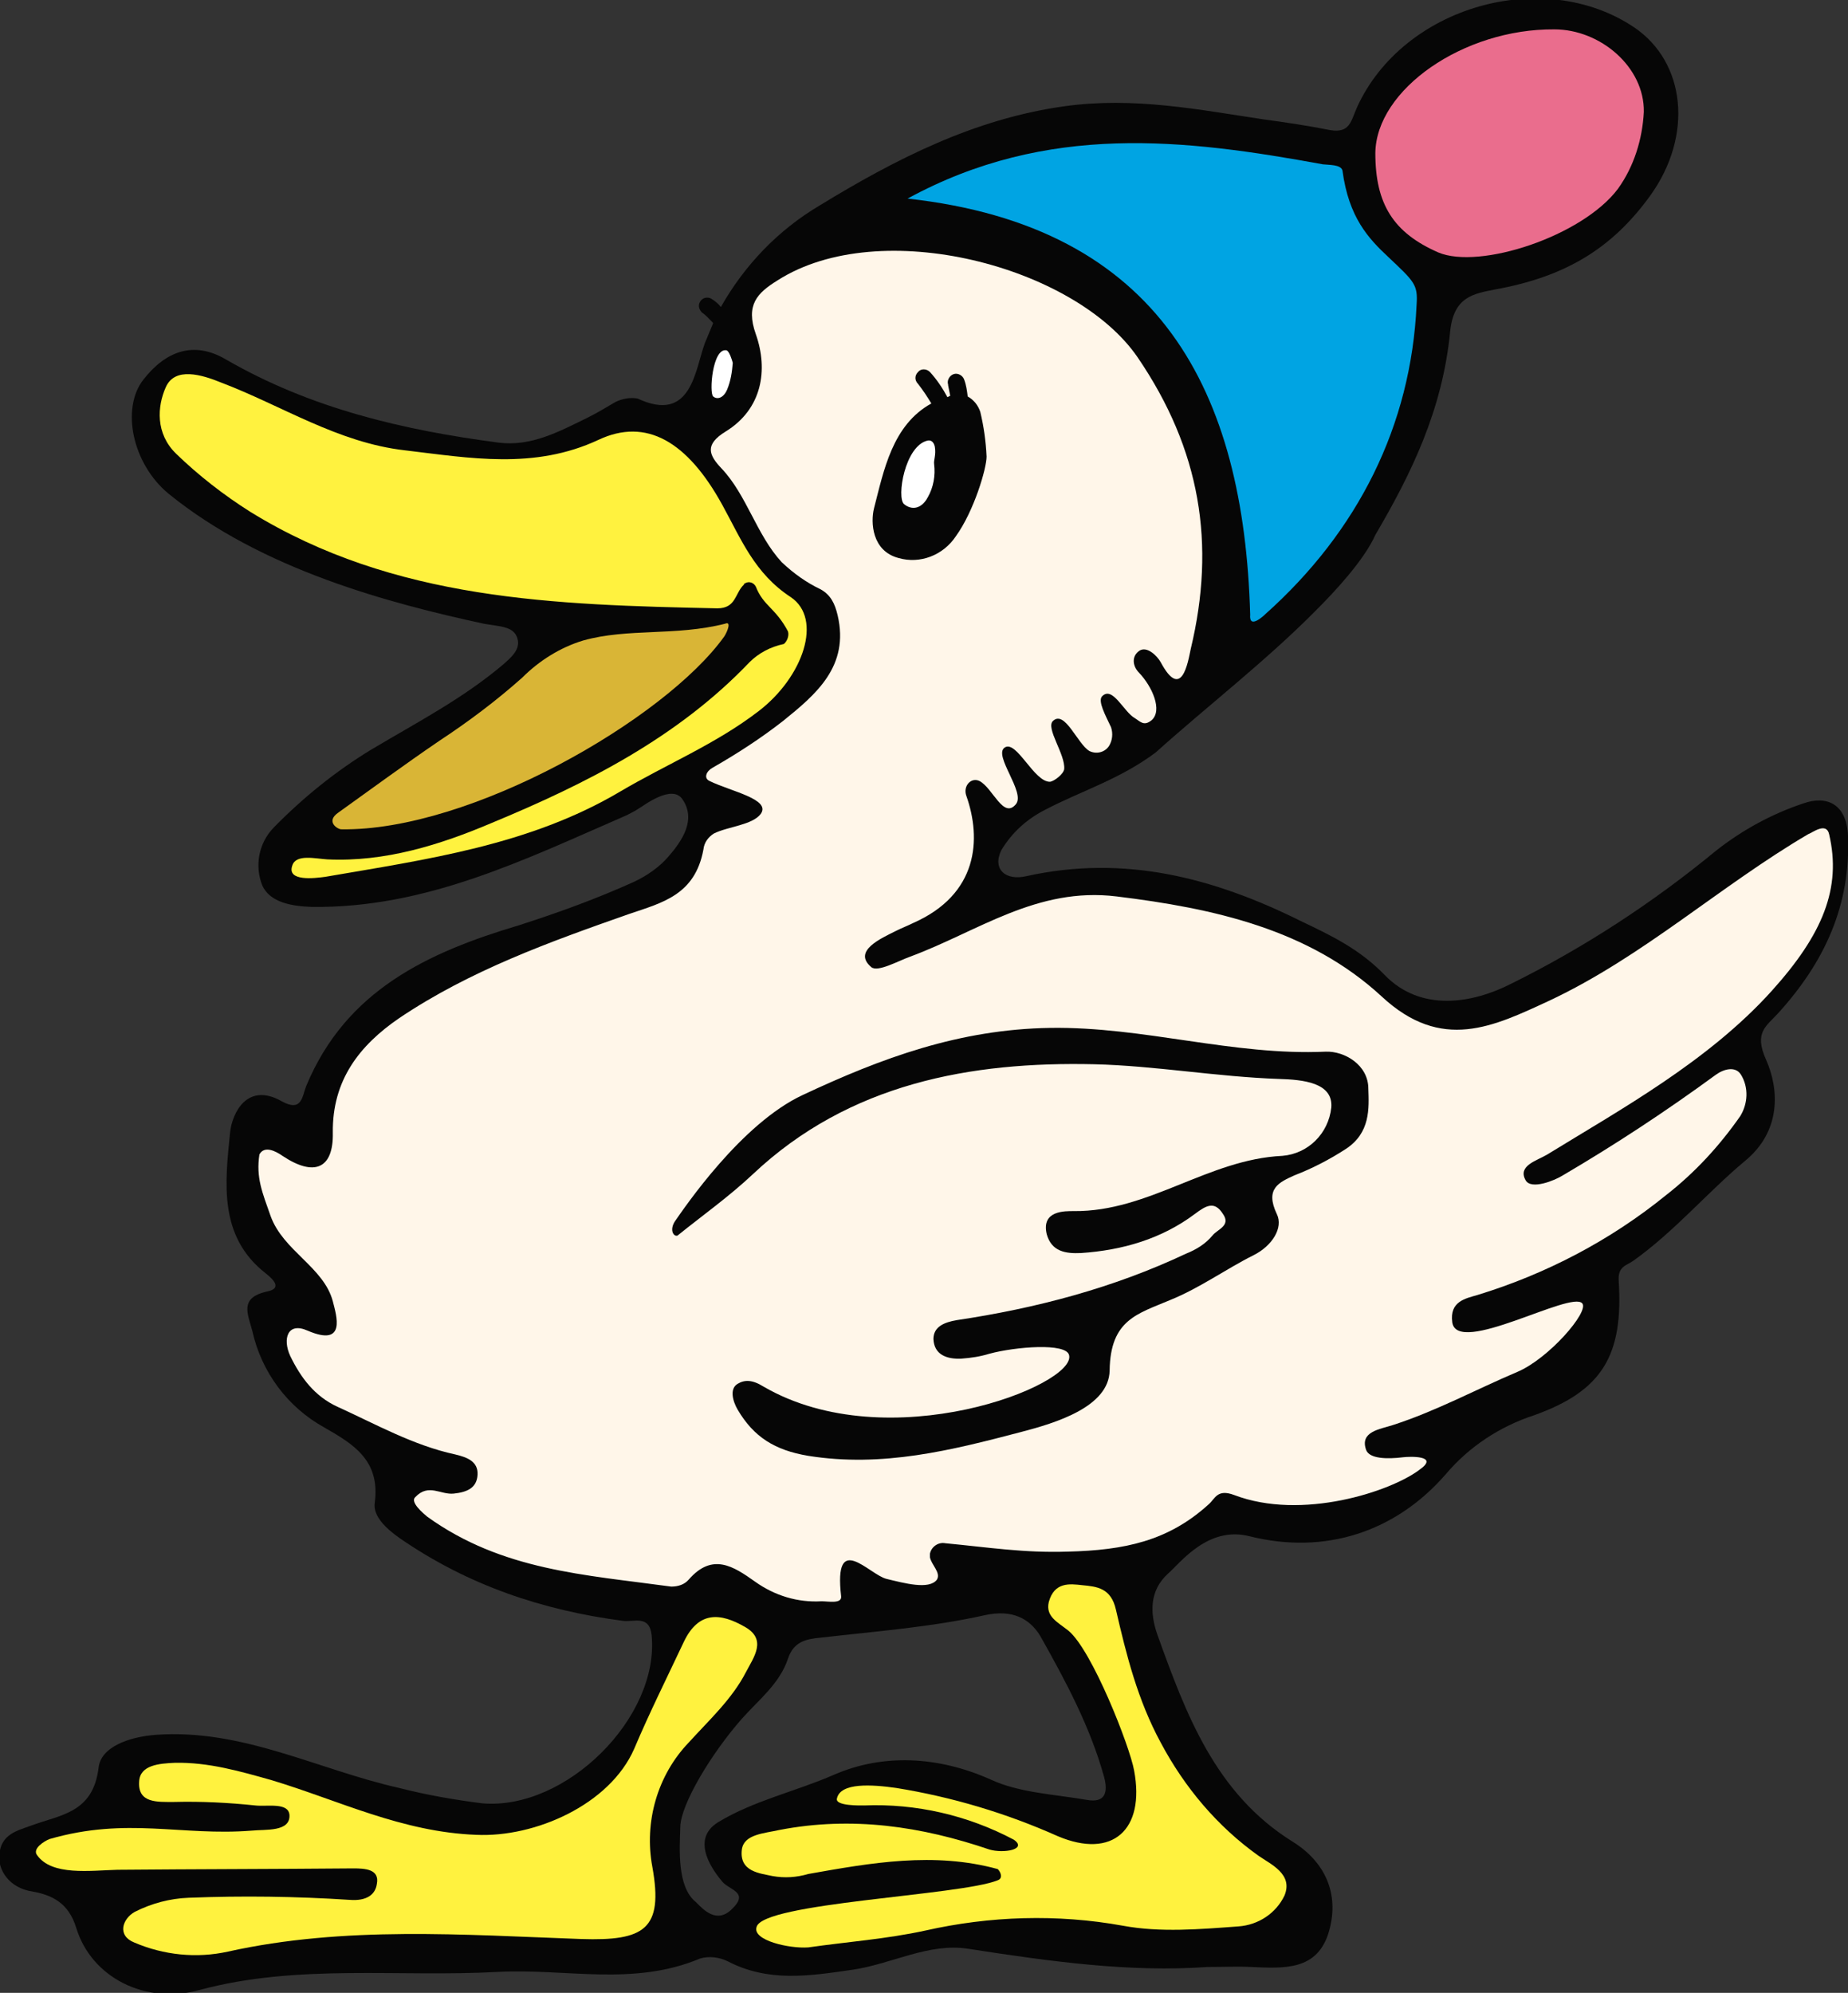
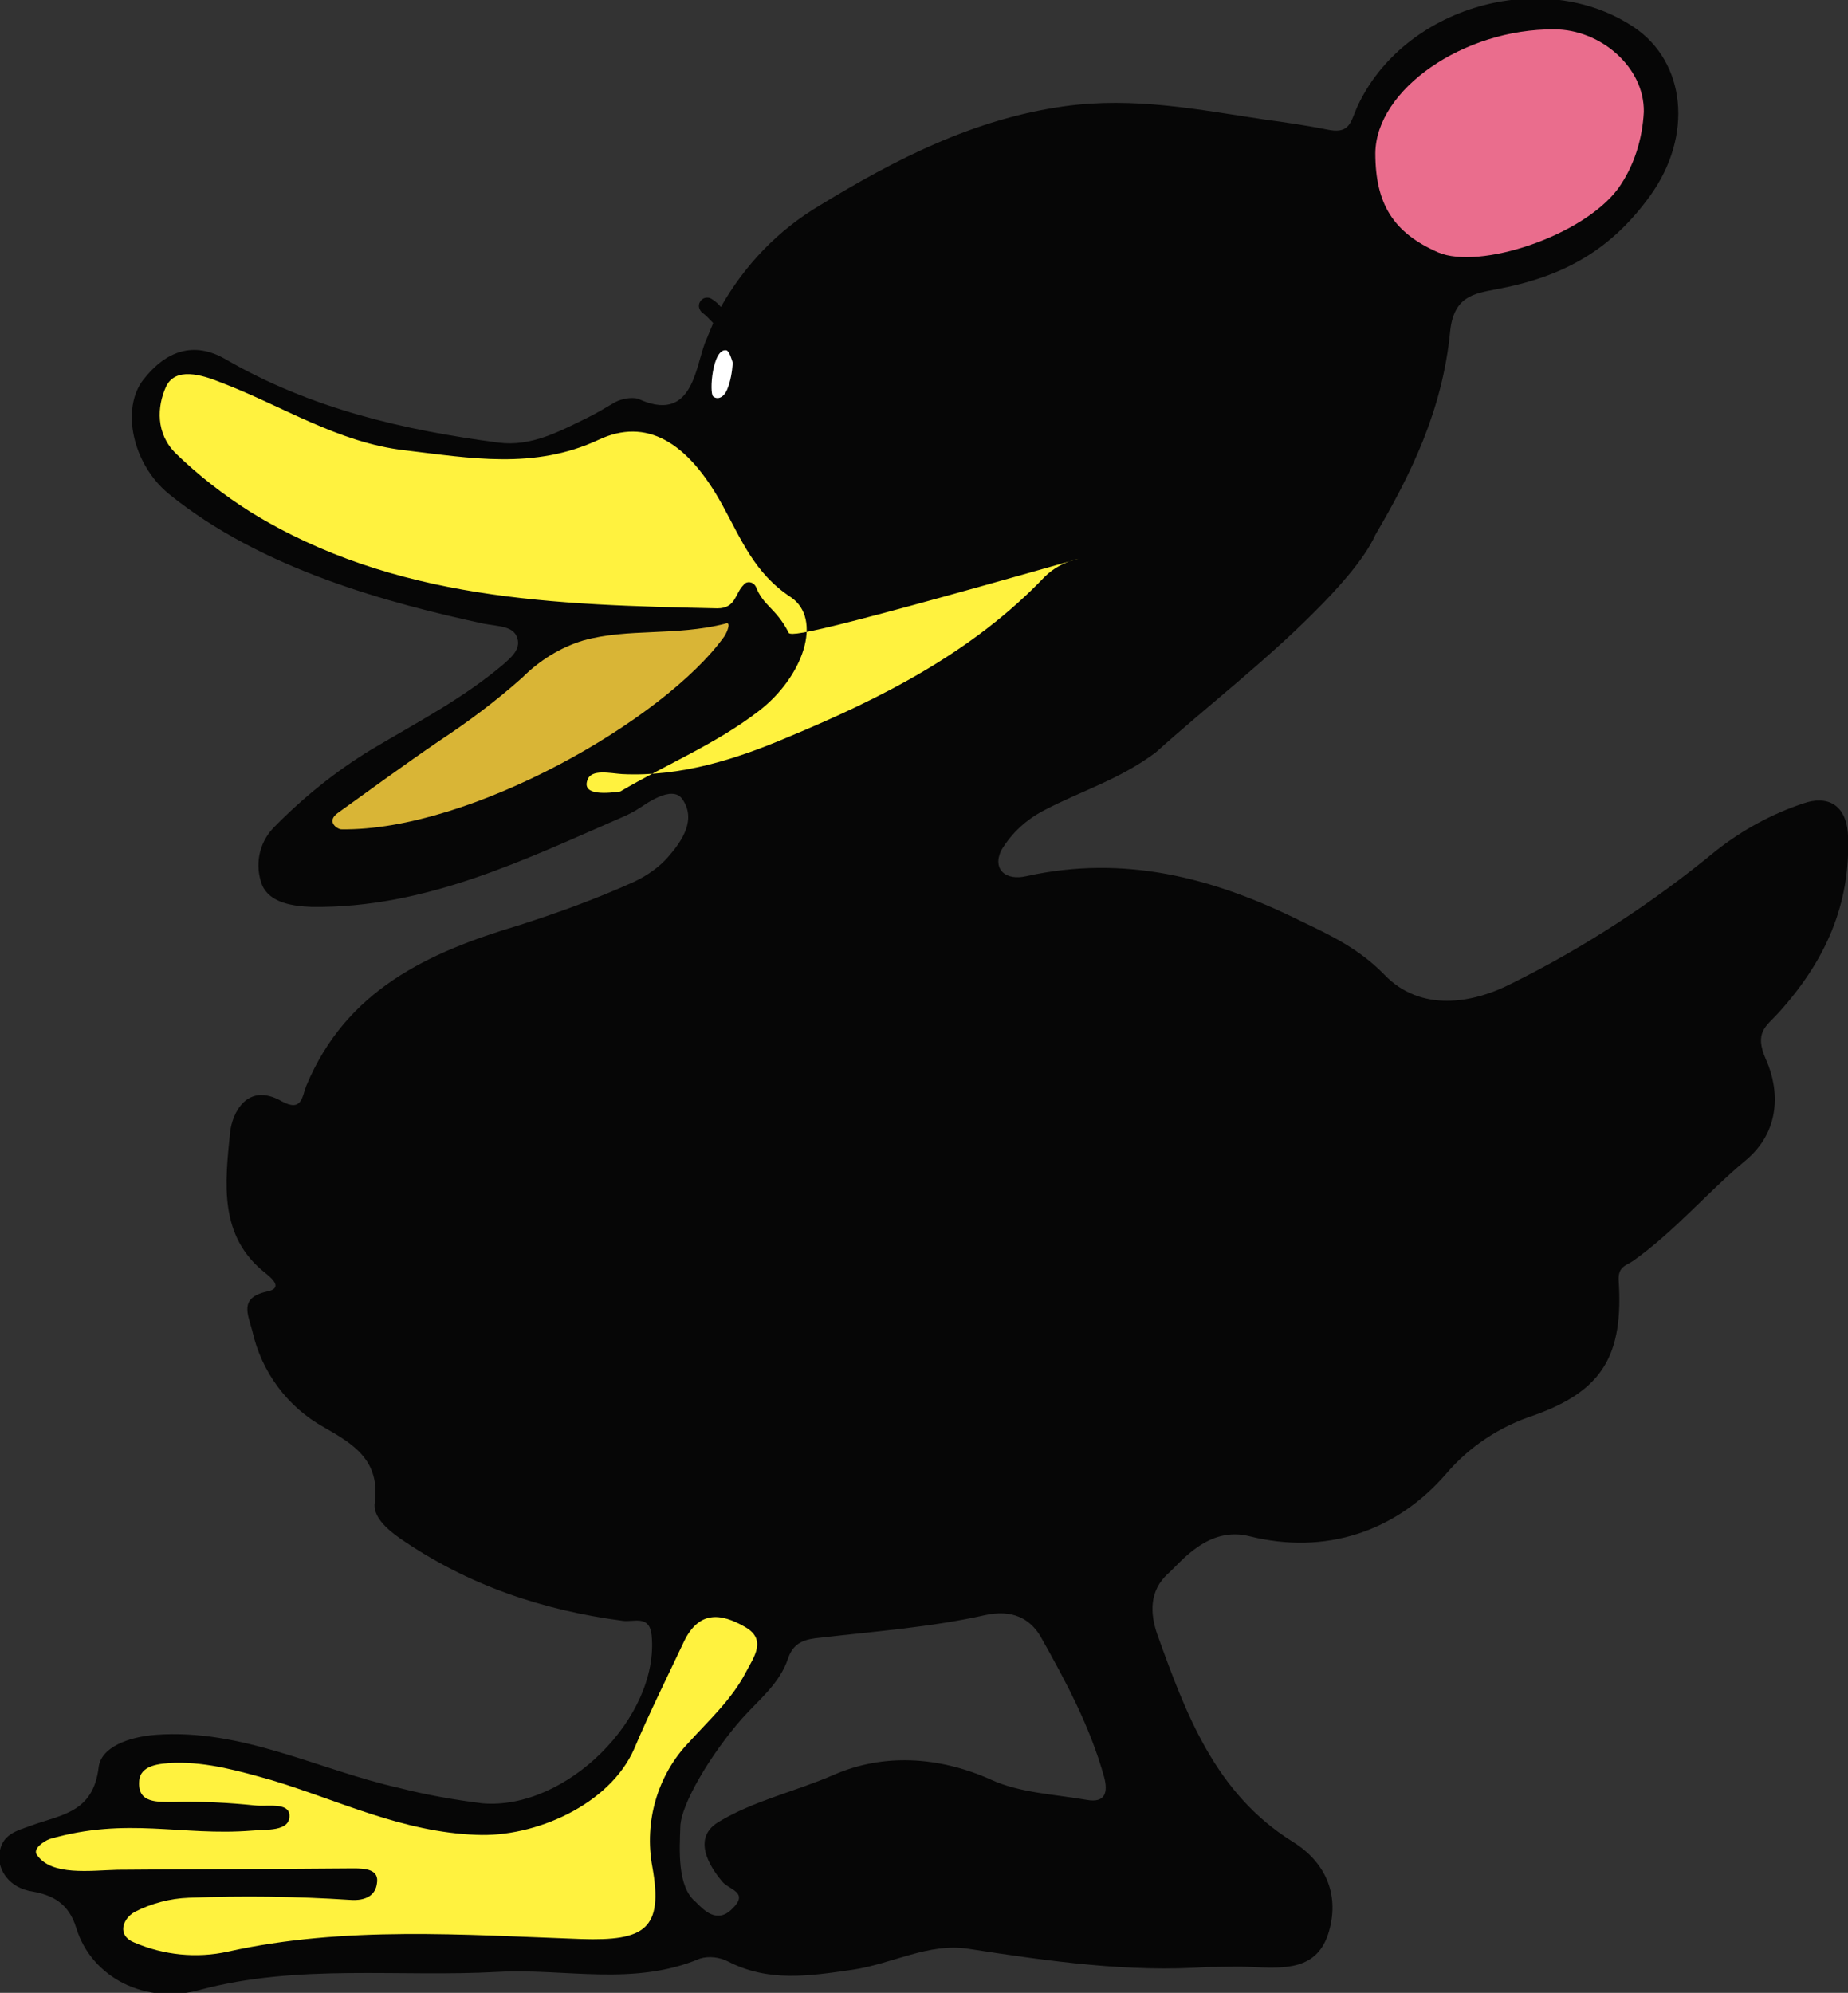
<svg xmlns="http://www.w3.org/2000/svg" version="1.1" id="レイヤー_1" x="0px" y="0px" viewBox="0 0 264.3 285" style="enable-background:new 0 0 264.3 285;" xml:space="preserve">
  <rect x="0" y="0" width="264.3" height="285" fill="#333333" stroke="none" />
  <style type="text/css">
	.st0{fill:#060606;}
	.st1{fill:#FFF6E9;}
	.st2{fill:#00A4E3;}
	.st3{fill:#FFF23F;}
	.st4{fill:#EA6D8D;}
	.st5{fill:#D9B536;}
	.st6{fill:#FFFFFF;}
</style>
  <title>sg18_duck</title>
  <g id="レイヤー_2_1_">
    <g id="レイヤー_3">
      <path class="st0" d="M264.3,119.5c-0.2-4.5-3-5.8-6.4-4.6c-4.5,1.5-8.7,3.8-12.4,6.7c-9.1,7.5-18.9,13.9-29.4,19.1    c-5.5,2.8-12.9,4.1-18.1-1.3c-3.6-3.7-7.6-5.6-12-7.7c-12.5-6.2-25.2-9.5-39.2-6.4c-3,0.7-4.9-1-3.6-3.7c1.5-2.5,3.6-4.4,6.1-5.7    c5.3-2.8,10.8-4.4,16-8.3c7.1-6.4,15.8-13.1,23-20.4c2.6-2.6,6.8-7.1,8.4-10.7c5.1-8.7,9.6-17.8,10.7-29.1c0.5-5,3.4-5.4,6.4-6    c10-1.8,16.7-5.8,22.2-13.4c6.2-8.6,5.1-19.1-2.3-24.1c-13-8.7-33-3-39.6,11.4c-0.9,2-1,3.8-3.9,3.3c-3-0.6-6.3-1.1-9.3-1.5    c-9.4-1.4-18.7-3.3-28.7-1.9c-12.9,1.8-24.2,7.6-35,14.2c-5.9,3.5-10.7,8.5-14.1,14.5c-0.4-0.5-0.9-0.9-1.4-1.2    c-0.6-0.3-1.3-0.1-1.6,0.5c-0.3,0.5-0.1,1.1,0.3,1.5c0.6,0.4,1.1,1,1.6,1.5c-0.4,1-0.8,1.9-1.2,2.9c-1.4,3.8-1.9,11.5-9.6,7.9    C90.2,56.8,89,57,88,57.5c-1.4,0.8-2.3,1.4-3.9,2.2c-4.1,2-8.1,4.2-12.8,3.6c-13.7-1.8-26.9-4.9-39-11.9    c-4.6-2.7-8.6-1.2-11.8,2.9s-1.6,12,3.6,16.3c13.4,10.9,31.7,15.7,45.1,18.6c2.1,0.4,4.3,0.3,4.8,2.1c0.5,1.6-1,2.8-2,3.7    c-5.8,4.9-12,8.1-18.9,12.2c-5.1,3.1-9.8,6.9-14,11.2c-2.1,2.2-2.7,5.4-1.6,8.2c1.1,2.5,4.3,3,7.1,3.1c16.4,0.2,30.5-6.8,45-13.1    c0.6-0.3,1.2-0.6,1.8-1c0.7-0.4,4.7-3.5,6.2-1.3c2,2.9,0,5.9-2,8.2c-1.3,1.5-3,2.7-4.9,3.6c-5.3,2.4-10.8,4.4-16.4,6.2    c-13.1,3.9-24.8,9.3-30.5,23c-0.6,1.5-0.6,3.8-3.5,2.2c-4.9-2.8-7.1,1.6-7.4,4.5c-0.7,7.1-1.7,14.8,5.1,20.1    c1.4,1.1,2.2,2.2,0.2,2.6c-4.1,0.9-2.7,3.3-2.1,5.7c1.3,5.8,5,10.8,10.2,13.7c4.2,2.4,8.1,4.7,7.3,10.8c-0.3,1.9,1.6,3.7,3.6,5.1    c9.7,6.7,20.4,10.3,31.9,11.8c1.6,0.2,3.8-0.9,4.1,2.1c1.1,11.7-12.2,25-24.2,24c-4-0.5-8-1.2-11.9-2.2    c-11.6-2.6-22.4-8.5-34.8-7.6c-4,0.3-7.9,1.8-8.2,4.7c-0.8,6.5-5.4,6.7-9.7,8.3c-1.9,0.7-4.3,1.2-4.5,4.2    c-0.2,2.1,1.4,4.7,4.7,5.2c2.8,0.5,5.2,1.6,6.3,5.2c2.2,7.2,10,11,17.6,8.9c14.1-3.8,28.5-1.8,42.8-2.6c9.6-0.5,19.3,2.1,28.8-1.9    c1.3-0.4,2.8-0.2,4,0.4c5.8,3,11.6,2.1,17.8,1.2c5.6-0.8,10.9-3.9,16.6-3c11.6,1.8,23.1,3.4,34.2,2.6c2.5,0,4.3-0.1,6.2,0    c4.7,0.2,9.6,0.6,11.2-5.2c1.5-5.4-0.7-9.9-5.2-12.7c-11.1-6.9-15.3-18.3-19.4-29.7c-1-2.9-1.2-6.2,1.6-8.7    c1.8-1.6,5.7-6.8,11.6-5.3c10.8,2.7,20.9-0.6,28.1-8.9c3.3-3.9,7.7-6.8,12.6-8.4c9.8-3.5,12.8-8.6,12.1-19.3    c-0.1-2,1.1-2.1,2.1-2.8c5.9-4.2,10.6-9.8,16-14.3c5.1-4.2,4.9-10.1,3-14.4c-1.8-4,0-4.8,1.8-6.8    C261,137.5,264.7,129.4,264.3,119.5z M97.3,261.2c0.1-3.2,4.4-10.4,8.8-15.4c2.4-2.7,5.4-5,6.6-8.6c0.8-2.4,2.5-2.8,4.7-3    c7.8-0.9,15.8-1.5,23.4-3.2c4-0.9,6.5,0.5,8,3c3.6,6.4,7.1,12.9,9.1,20.1c0.6,2.2,0.2,3.8-2.5,3.3c-4.6-0.8-9.6-1-13.7-2.9    c-7.6-3.4-15.5-3.7-22.4-0.7c-5.5,2.4-11.5,3.7-16.6,6.8c-4.2,2.6-0.4,7.3,0.6,8.5s3.9,1.5,1.4,3.9c-2.2,2.2-4.1,0.1-5.2-1    C96.8,269.8,97.2,264.4,97.3,261.2z" />
-       <path class="st1" d="M59.4,214.1c1.9-2,3.6-0.3,5.5-0.5s3.3-0.8,3.4-2.7s-1.5-2.5-3.2-2.9c-6-1.3-11.3-4.3-16.8-6.8    c-3.3-1.5-5.3-4.2-6.8-7.3c-1.1-2.4-0.4-4.9,2.5-3.6c5.6,2.4,4.1-2.2,3.6-4.2c-1.3-4.9-7.1-7.2-8.9-12.2c-1.2-3.4-2.1-5.5-1.6-8.8    c0.7-1.3,2.3-0.5,3.3,0.2c4.5,3,7.3,1.9,7.2-3.3c-0.1-7.5,3.8-12.5,9.5-16.4c10.1-6.8,21.5-10.9,32.9-14.9    c4.7-1.6,9.4-2.7,10.6-9.2c0.1-1,0.7-1.8,1.5-2.3c2-1,5.5-1.2,6.7-2.8c1.5-2.1-4.2-3.2-7.3-4.7c-0.9-0.4-0.5-1.4,0.4-1.9    c3.5-2,6.9-4.2,10.1-6.7c4.7-3.8,9.5-7.8,7.8-15.1c-0.4-1.7-1-2.9-2.4-3.7c-2.1-1-3.9-2.3-5.6-3.9c-3.6-3.9-5-9.6-8.6-13.4    c-1.8-1.9-2.5-3.4,0.6-5.3c5.2-3.2,6.1-8.8,4.3-13.9c-1.5-4.2,0.2-5.9,3.1-7.7c14.7-9.4,42.6-2,51.5,11c9,13.2,11.2,26.7,7.6,41.7    c-0.4,1.9-1.3,7.5-4.3,1.9c-0.5-0.9-2-2.4-3.1-1.6s-0.9,2.2,0,3.1c1.9,2,3.4,5.4,1.8,6.8c-1.1,0.9-1.6,0.2-2.4-0.3    c-1.6-0.9-3.2-4.7-4.7-3.1c-0.6,0.7,0.5,2.7,1.3,4.4c0.3,0.9,0.2,1.9-0.3,2.7c-0.6,0.9-1.8,1.2-2.8,0.7c-1.7-1-3.5-5.9-5.2-4.3    c-1.1,1,1.8,4.8,1.6,6.9c-0.1,0.7-1.4,1.7-2,1.8c-2.3,0.1-4.8-6-6.5-4.9s3,6.4,1.6,8.1c-1.8,2.2-3.3-2.3-5.2-3.3    c-1.2-0.6-2.4,0.7-1.9,2.1c2.2,6.2,1.7,14.1-7.6,18.2c-0.8,0.4-1.6,0.7-2.4,1.1c-2.2,1.1-6.3,2.9-3.6,5.2c0.9,0.8,3.9-0.9,5.6-1.5    c9.7-3.6,18.1-10,29.5-8.6c13.9,1.7,27.5,4.7,37.9,14.3c8.6,8,16,4.3,24,0.6c13.4-6.3,24.4-16.4,37-23.8c0.6-0.2,2.6-1.8,3,0    c1.8,7.7-0.9,14.3-8.2,22.4c-9.1,10.1-21.7,17-32.1,23.4c-1.5,0.9-4.3,1.6-3.1,3.7c0.8,1.4,4.2,0,5.3-0.7    c7.5-4.4,14.8-9.2,21.9-14.4c1.1-0.8,2.8-1.3,3.6,0c1.1,1.8,1,4.1-0.1,5.9c-3,4.3-6.5,8.1-10.6,11.3c-8,6.5-17.2,11.3-27,14.3    c-1.7,0.5-4,0.9-3.6,3.9c0.7,4.9,17-4.6,18.6-2.7c1,1.2-4.8,7.9-9.3,9.8c-5.9,2.5-11.6,5.6-17.8,7.6c-1.8,0.6-4.8,0.9-3.8,3.6    c0.5,1.2,2.9,1.3,5.3,1c0.8-0.1,5.3-0.3,2.3,1.8c-4.1,3.1-16.8,7.3-26.5,3.6c-2.4-0.9-2.7,0.5-3.6,1.3c-5.8,5.3-12.1,6.6-20.2,6.8    c-6.3,0.2-11.2-0.6-17.5-1.2c-1-0.2-2,0.5-2.2,1.5c0,0.2,0,0.3,0,0.5c0.2,1.1,1.6,2.2,1,3.2c-1.1,1.5-4.7,0.5-7.2-0.1    s-7.6-7-6.5,2.5c0.1,1.1-1.8,0.7-2.8,0.7c-3.4,0.2-6.7-0.8-9.5-2.8c-3.1-2.2-6.1-4.2-9.5-0.3c-0.6,0.7-1.5,1-2.5,1    c-12.4-1.7-24.2-2.3-34.9-10C60.5,216.4,58.6,214.8,59.4,214.1z" />
-       <path class="st2" d="M129.8,28.4c20-10.9,39.7-8.5,59.4-4.9c0.8,0.1,2.6,0,2.8,0.9c0.9,6.7,3.7,9.7,6.6,12.4    c3.7,3.5,4.2,3.9,4,6.8c-0.8,17.3-8.4,32.4-21.6,44.2c-0.2,0.2-2.4,2.3-2.2,0.1C177.9,56.1,166.1,32.4,129.8,28.4z" />
-       <path class="st3" d="M112.7,90.3c-1.8-3.4-3.5-3.6-4.6-6.4c-0.3-0.6-1-0.8-1.5-0.5c-0.1,0-0.2,0.1-0.2,0.2    c-1.3,1.2-1.1,3.4-3.8,3.4c-23.2-0.5-46.2-1.1-66.8-13.8c-3.8-2.4-7.4-5.2-10.6-8.3c-3-2.9-2.7-6.8-1.5-9.5c1.3-3,5.2-1.8,7.9-0.7    c8.7,3.3,16.7,8.6,26.3,9.7c9.3,1.1,18.5,2.8,27.7-1.5c6.8-3.2,12.7,0.2,17.7,9.3c2.7,4.9,4.6,9.8,9.8,13.2    c4.6,3.1,1.8,11.4-4.6,16.3c-6.1,4.7-13.2,7.6-19.8,11.5c-13,7.7-27.7,9.7-42.2,12.2c-1.5,0.2-5.5,0.7-4.7-1.6    c0.5-1.7,3.3-1,5-0.9c8.3,0.4,16.2-2.1,23.5-5.2c13.5-5.6,26.6-12.2,36.9-23c1.3-1.3,3-2.2,4.9-2.6    C112.5,91.8,112.9,91,112.7,90.3z" />
+       <path class="st3" d="M112.7,90.3c-1.8-3.4-3.5-3.6-4.6-6.4c-0.3-0.6-1-0.8-1.5-0.5c-0.1,0-0.2,0.1-0.2,0.2    c-1.3,1.2-1.1,3.4-3.8,3.4c-23.2-0.5-46.2-1.1-66.8-13.8c-3.8-2.4-7.4-5.2-10.6-8.3c-3-2.9-2.7-6.8-1.5-9.5c1.3-3,5.2-1.8,7.9-0.7    c8.7,3.3,16.7,8.6,26.3,9.7c9.3,1.1,18.5,2.8,27.7-1.5c6.8-3.2,12.7,0.2,17.7,9.3c2.7,4.9,4.6,9.8,9.8,13.2    c4.6,3.1,1.8,11.4-4.6,16.3c-6.1,4.7-13.2,7.6-19.8,11.5c-1.5,0.2-5.5,0.7-4.7-1.6    c0.5-1.7,3.3-1,5-0.9c8.3,0.4,16.2-2.1,23.5-5.2c13.5-5.6,26.6-12.2,36.9-23c1.3-1.3,3-2.2,4.9-2.6    C112.5,91.8,112.9,91,112.7,90.3z" />
      <path class="st3" d="M7.1,263c11.1-3.2,18.8-0.4,28.9-1.2c2-0.2,5.5,0.2,5.4-2.2c-0.1-1.9-3.2-1.2-4.9-1.4    c-3.8-0.4-7.7-0.6-11.6-0.5c-2.4,0-5.2,0.2-5-2.9c0.1-2.4,2.9-2.6,5.1-2.7c4.8-0.1,9.3,1.2,13.9,2.5c9.6,2.9,18.6,7.4,29.2,7.8    c8.4,0.4,19.1-4.3,22.6-12.3c2.2-5.2,4.7-10.2,7.1-15.3c2.1-4.4,5.2-4.2,8.8-2.1c3.1,1.8,1.2,4.3,0.1,6.4c-2,3.9-5.3,6.9-8.2,10.1    c-4.5,4.7-6.4,11.4-5.2,17.8c1.6,8.9-1.1,10.6-10.2,10.3c-16.8-0.6-33.8-1.9-50.5,1.8c-4.5,1-9.2,0.5-13.4-1.3    c-2.5-1-1.7-3.4,0.1-4.4c2.4-1.2,5-1.9,7.7-2c7.7-0.3,15.3-0.2,23,0.3c2.5,0.2,3.7-0.8,3.9-2.3c0.4-2.1-1.7-2.2-3.4-2.2    c-11.2,0.1-22.5,0.1-33.7,0.2c-3.9,0.1-9.4,0.9-11.5-2.1C4.6,264.4,6.3,263.3,7.1,263z" />
-       <path class="st3" d="M108.2,275.6c0.8-3.5,29.1-4.5,34.5-6.7c0.8-0.3,0.4-1.2,0-1.6c-9.1-2.5-18.1-0.9-27.1,0.7    c-1.7,0.5-3.4,0.6-5.1,0.3c-1.8-0.4-4.8-0.6-4.4-3.8c0.3-2.2,3.2-2.3,5.4-2.8c10.4-2,20.3-0.5,30,2.8c2,0.6,5.5,0,3.5-1.4    c-6.6-3.5-14-5.2-21.4-4.9c-0.5,0-4.2,0.1-3.9-1c0.5-2.3,5-2,8.5-1.5c8,1.3,15.7,3.6,23.1,6.9c7.8,3.3,12.5-0.9,10.9-9.4    c-0.6-3.4-6-17.2-9.4-20c-1.5-1.2-3.3-2-2.8-4.1c0.8-2.9,3-2.6,4.8-2.4c2.1,0.2,4.1,0.4,4.8,3.5c1.5,6.5,3.1,12.9,6.4,19    c3.4,6.4,8.1,12,14,16.2c1.7,1.2,5,2.6,3.7,5.7c-1.2,2.5-3.7,4.2-6.6,4.4c-5.5,0.4-11.1,0.9-16.5-0.1c-9.4-1.7-19-1.4-28.3,0.7    c-5.5,1.2-11.1,1.6-16.7,2.4C112.9,278.7,107.6,277.5,108.2,275.6z" />
      <path class="st4" d="M196.7,21.9c0.1-9.1,12.6-17.8,25.6-17.7c6.6,0,12.9,5.4,12.8,11.8c-0.2,3.9-1.4,7.8-3.7,11    c-5.1,6.8-19.8,11.6-25.7,9.1C199.3,33.3,196.7,29.2,196.7,21.9z" />
      <path class="st5" d="M103.6,91c-8.5,11.9-36.4,27.9-54.8,27.6c-0.5,0-2.3-1.1-0.4-2.4c4.2-3,9.5-6.9,14.5-10.3    c4.1-2.7,8.1-5.7,11.8-9c2.4-2.4,5.4-4.3,8.7-5.3c6.4-1.8,13.2-0.6,20.3-2.4C104.6,88.8,104.1,90.2,103.6,91z" />
-       <path class="st0" d="M96.5,174.7c1.4-2,9.5-14,18.3-18.1c11.3-5.3,22.4-9.4,35.4-9.6c13.4-0.2,26.1,4,39.4,3.4    c2.7-0.1,6.1,1.9,6.1,5.3c0.1,2.8,0.3,6.3-3.2,8.6c-2.3,1.5-4.8,2.8-7.4,3.8c-2.2,1-4.2,1.9-2.5,5.5c1,2-0.7,4.6-3.3,5.9    c-4,2-7.7,4.7-11.9,6.4c-4.7,2-8.6,2.8-8.7,10.1c-0.1,5.2-7.7,7.5-12.7,8.8c-9.9,2.6-19.8,5.1-30.4,3.4c-4.8-0.8-7.8-2.7-10.1-6.6    c-0.7-1.2-1.2-3,0-3.7c1-0.6,2.1-0.6,3.7,0.4c17.9,10.4,44.8-0.2,43.7-4.5c-0.4-1.8-7.7-1.2-11.4-0.2c-1.3,0.4-2.6,0.6-4,0.7    c-2,0.1-3.9-0.5-4-2.8c0-1.8,1.6-2.4,3.3-2.7c11.4-1.7,22.4-4.6,32.8-9.5c1.5-0.6,2.8-1.4,3.8-2.6c0.7-0.9,2.7-1.4,1.5-3.1    c-1.2-1.9-2.4-1.2-4,0c-4.8,3.6-10.4,5.2-16.3,5.6c-2.2,0.1-4.2-0.2-4.9-2.7c-0.8-3.4,2.6-3.3,3.9-3.3c10.7,0.1,19.2-7.4,29.8-7.9    c3.7-0.3,6.6-3.2,7-6.9c0.3-3.6-4.1-4-7.5-4.1c-8.8-0.3-17.8-1.9-26.4-2.1c-17.6-0.4-35,2.7-48.8,15.7c-3.4,3.2-7.2,5.9-10.8,8.8    C96.4,176.9,95.7,176,96.5,174.7z" />
      <path class="st6" d="M104,55.7c-0.5,1.2-1.4,1.5-2,1s-0.1-7,1.9-6.6c0.4,0.1,0.8,1.4,0.9,1.8C104.7,53.2,104.5,54.5,104,55.7z" />
      <path class="st0" d="M140.2,58.9c-0.3-0.9-0.9-1.7-1.8-2.2c-0.1-0.8-0.2-1.6-0.5-2.4c-0.2-0.6-0.9-1-1.5-0.8    c-0.6,0.2-1,0.9-0.8,1.5c0,0,0,0.1,0,0.1c0.1,0.5,0.2,1,0.3,1.5l-0.4,0.2c-0.7-1.3-1.5-2.5-2.5-3.6c-0.5-0.5-1.3-0.5-1.7,0    c-0.5,0.5-0.5,1.2,0,1.7c0.7,0.9,1.3,1.8,1.9,2.8c-5.6,3.1-6.8,9.6-8.2,15c-0.5,2-0.3,6.1,3.5,7.1c3.1,0.9,6.4-0.4,8.2-3.1    c2.6-3.6,4.4-9.7,4.4-11.4C141,63.1,140.7,61,140.2,58.9z" />
-       <path class="st6" d="M133.6,66.4c0.2,1.6-0.1,3.3-0.9,4.7c-0.9,1.7-2.3,1.9-3.4,1s0.1-8.4,3.4-9.1c0.6-0.1,0.9,0.4,1,0.9    C133.9,65.1,133.5,65.8,133.6,66.4z" />
    </g>
  </g>
</svg>